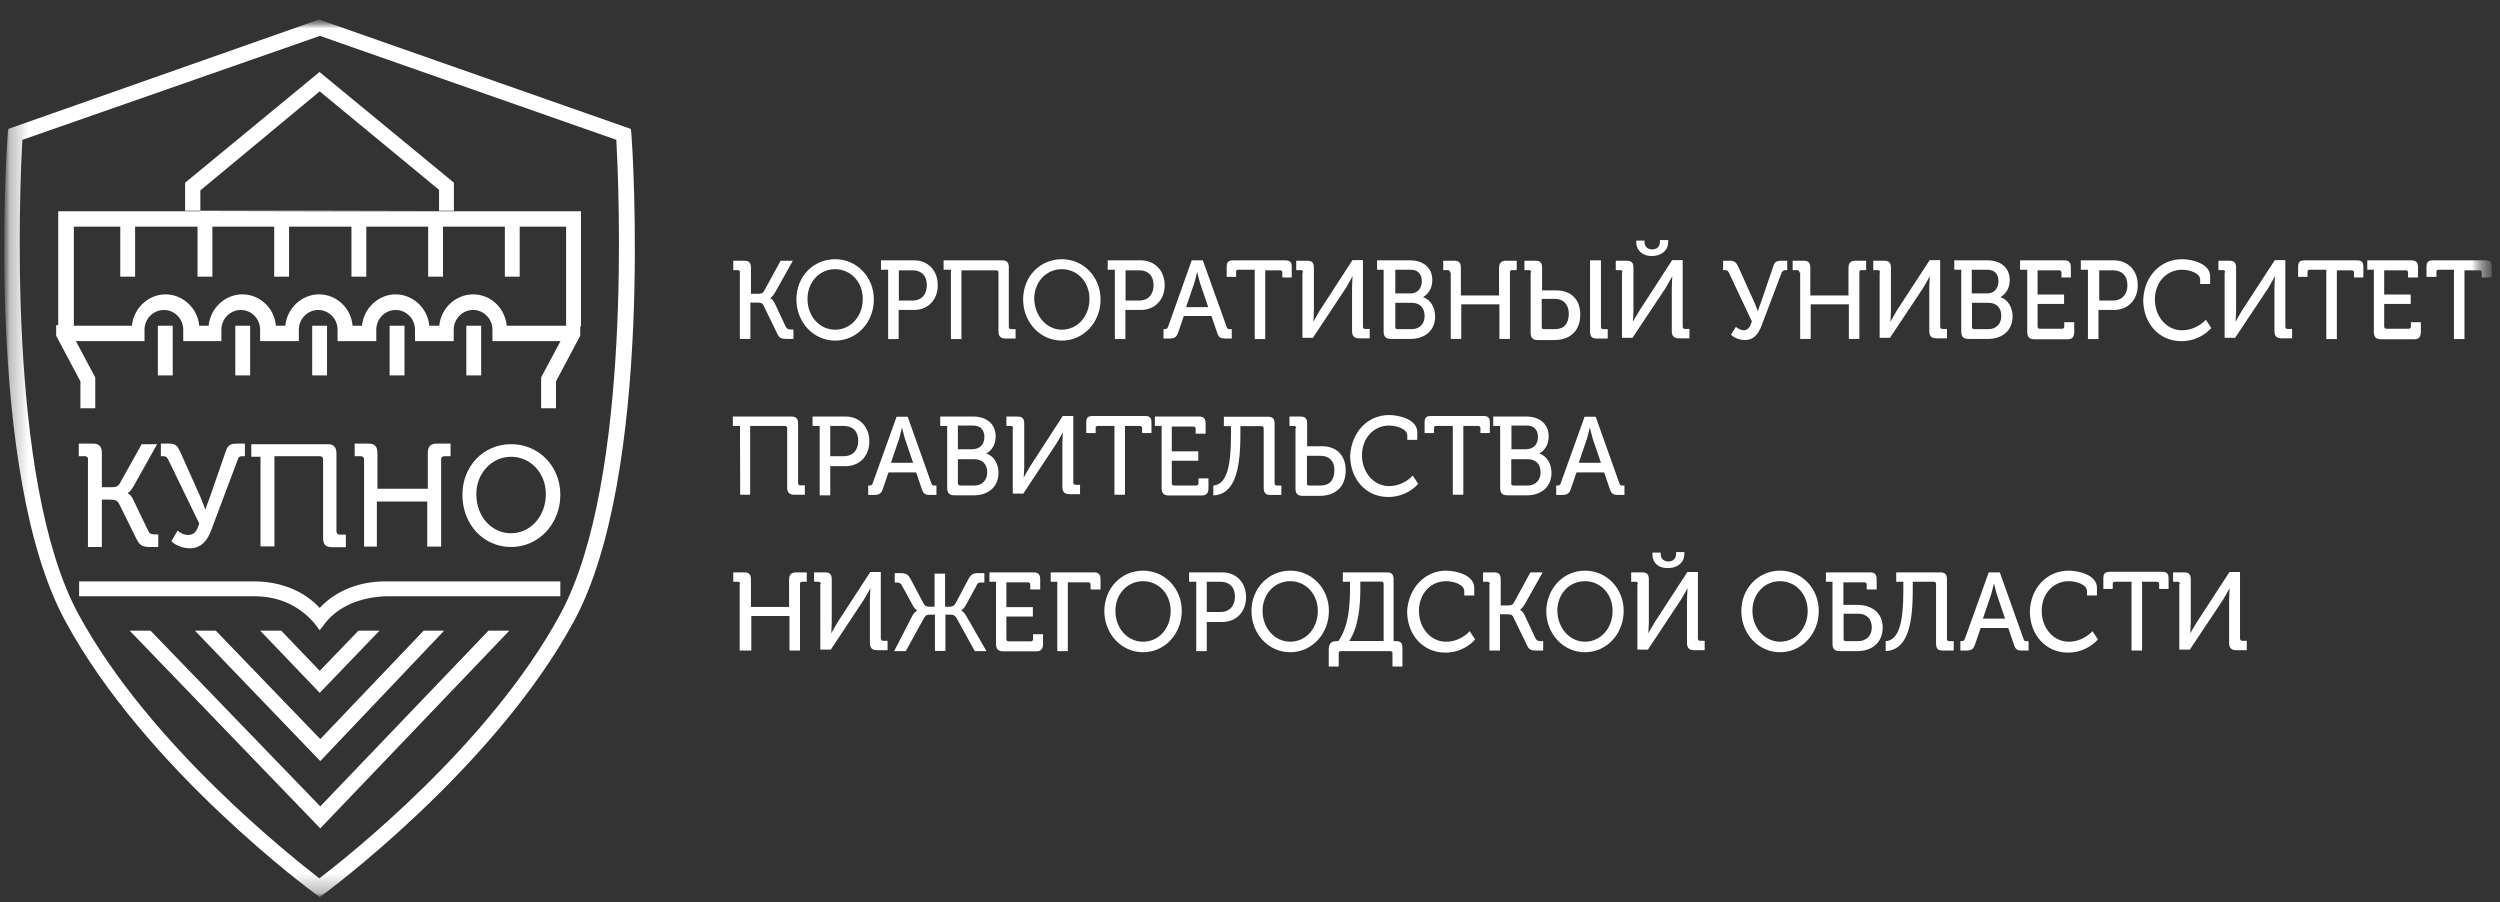
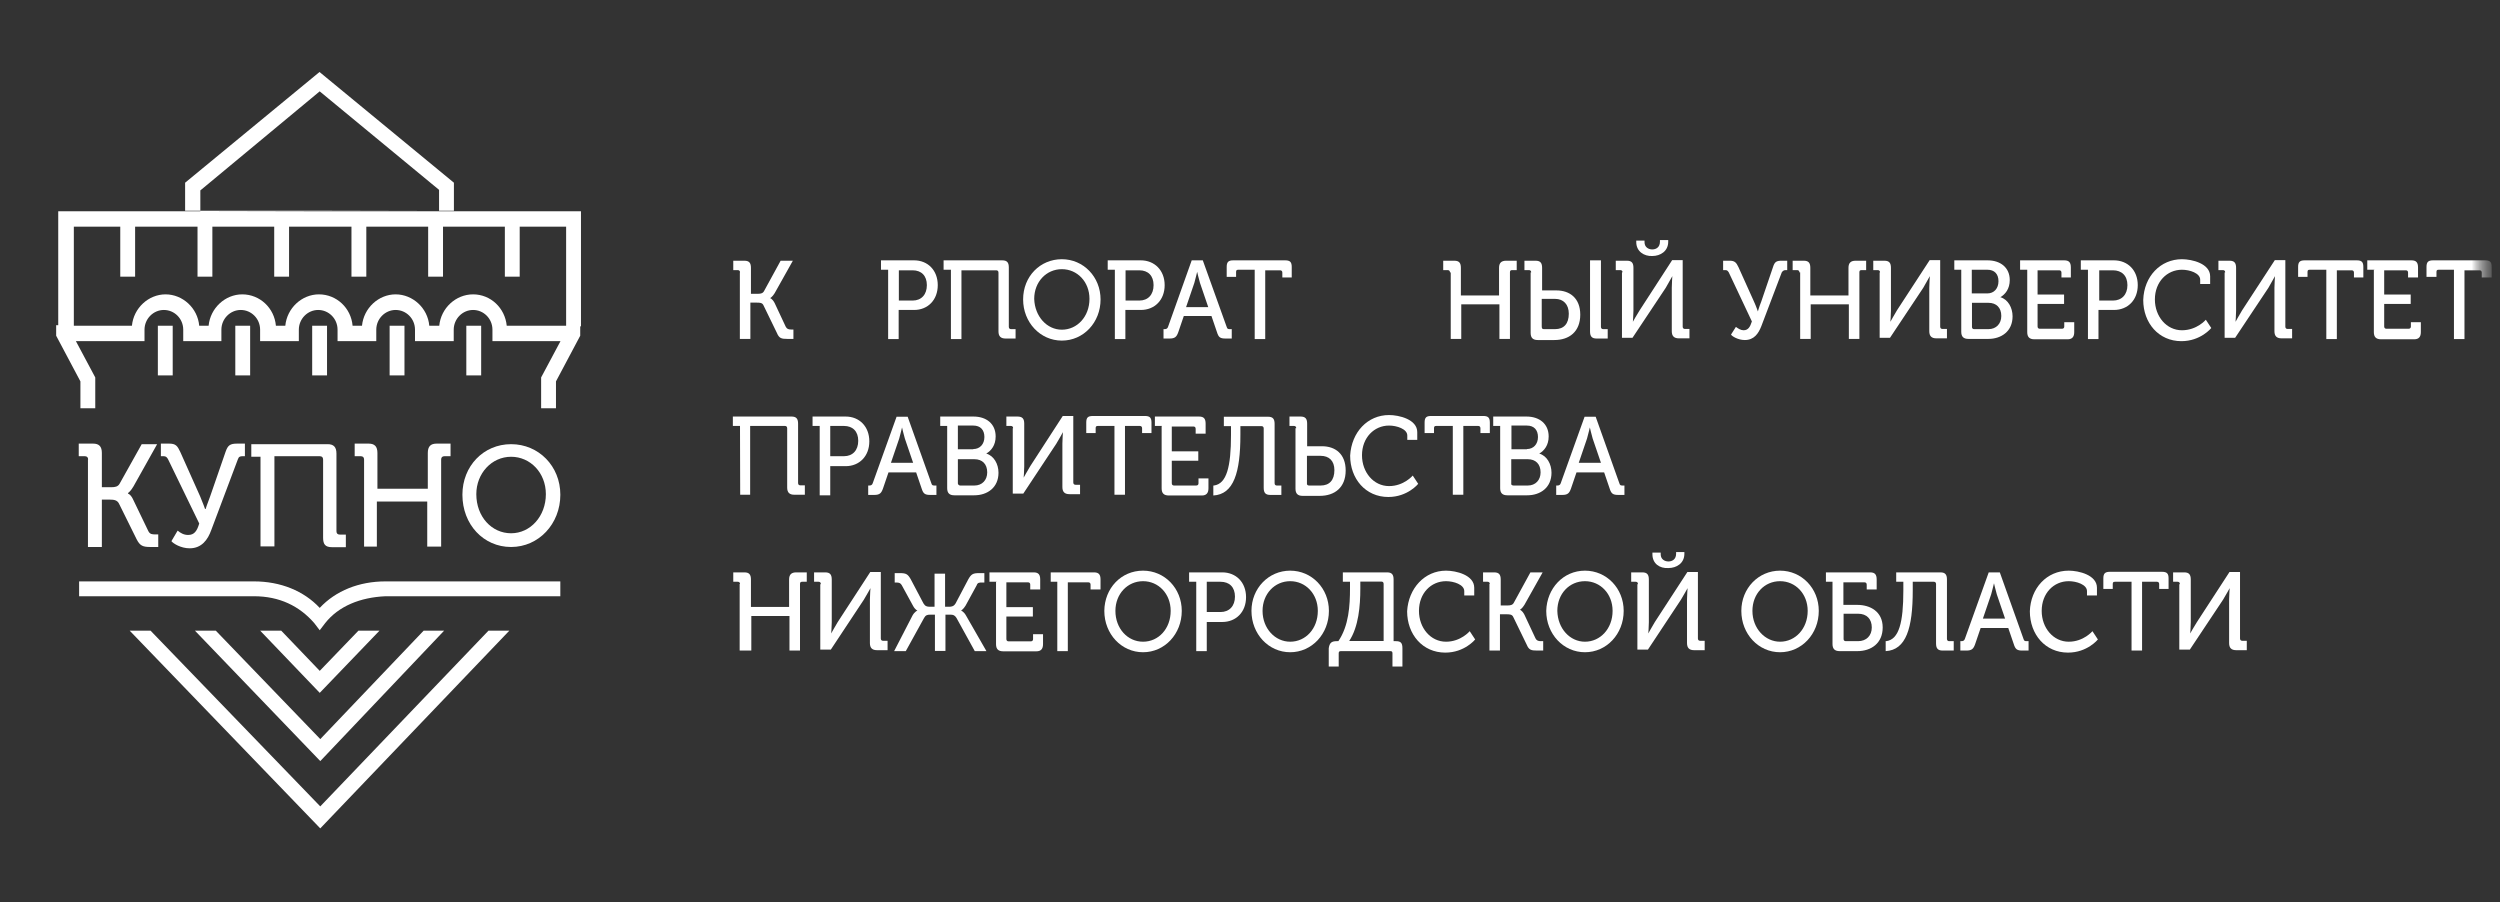
<svg xmlns="http://www.w3.org/2000/svg" width="133" height="48" viewBox="0 0 133 48" fill="none">
  <rect x="0" y="0" width="133" height="48" fill="#333333" stroke="none" />
  <mask id="mask0_2939_203" style="mask-type:luminance" maskUnits="userSpaceOnUse" x="0" y="0" width="133" height="48">
    <path d="M132.639 0.76H0.039V47.92H132.639V0.76Z" fill="white" />
  </mask>
  <g mask="url(#mask0_2939_203)">
    <mask id="mask1_2939_203" style="mask-type:luminance" maskUnits="userSpaceOnUse" x="0" y="0" width="133" height="48">
      <path d="M132.639 0.76H0.039V47.92H132.639V0.76Z" fill="white" />
    </mask>
    <g mask="url(#mask1_2939_203)">
      <path d="M39.37 14.49C39.37 14.4 39.31 14.37 39.25 14.37H39.01V13.87H39.6C39.86 13.87 39.95 13.99 39.95 14.25V15.63H40.33C40.48 15.63 40.59 15.6 40.65 15.48L41.53 13.87H42.18L41.21 15.6C41.09 15.8 40.97 15.86 40.97 15.86C40.97 15.86 41.09 15.89 41.21 16.12L41.8 17.38C41.86 17.5 41.95 17.53 42.09 17.53H42.21V18.03H41.89C41.57 18.03 41.45 18 41.33 17.71L40.62 16.25C40.56 16.1 40.41 16.1 40.27 16.1H39.92V18.03H39.36V14.49H39.37Z" fill="white" />
    </g>
    <mask id="mask2_2939_203" style="mask-type:luminance" maskUnits="userSpaceOnUse" x="0" y="0" width="133" height="48">
-       <path d="M132.639 0.76H0.039V47.92H132.639V0.76Z" fill="white" />
-     </mask>
+       </mask>
    <g mask="url(#mask2_2939_203)">
      <path d="M44.429 17.54C45.249 17.54 45.899 16.84 45.899 15.9C45.899 14.99 45.249 14.32 44.429 14.32C43.609 14.32 42.959 14.99 42.959 15.9C42.959 16.84 43.609 17.54 44.429 17.54ZM44.429 13.79C45.579 13.79 46.489 14.73 46.489 15.93C46.489 17.16 45.579 18.12 44.429 18.12C43.279 18.12 42.369 17.15 42.369 15.93C42.369 14.7 43.279 13.79 44.429 13.79Z" fill="white" />
    </g>
    <mask id="mask3_2939_203" style="mask-type:luminance" maskUnits="userSpaceOnUse" x="0" y="0" width="133" height="48">
      <path d="M132.639 0.76H0.039V47.92H132.639V0.76Z" fill="white" />
    </mask>
    <g mask="url(#mask3_2939_203)">
      <path d="M48.549 15.99C49.019 15.99 49.309 15.67 49.309 15.17C49.309 14.67 49.019 14.38 48.549 14.38H47.819V15.99H48.549ZM47.249 14.35H46.869V13.85H48.629C49.359 13.85 49.889 14.38 49.889 15.17C49.889 15.96 49.359 16.49 48.629 16.49H47.809V18.04H47.249V14.35Z" fill="white" />
    </g>
    <mask id="mask4_2939_203" style="mask-type:luminance" maskUnits="userSpaceOnUse" x="0" y="0" width="133" height="48">
      <path d="M132.639 0.76H0.039V47.92H132.639V0.76Z" fill="white" />
    </mask>
    <g mask="url(#mask4_2939_203)">
      <path d="M50.579 14.35H50.199V13.85H53.319C53.579 13.85 53.669 13.97 53.669 14.23V17.39C53.669 17.48 53.729 17.51 53.789 17.51H54.029V18.01H53.499C53.239 18.01 53.119 17.89 53.119 17.63V14.5C53.119 14.41 53.059 14.38 52.999 14.38H51.149V18.04H50.589V14.35H50.579Z" fill="white" />
    </g>
    <mask id="mask5_2939_203" style="mask-type:luminance" maskUnits="userSpaceOnUse" x="0" y="0" width="133" height="48">
      <path d="M132.639 0.76H0.039V47.92H132.639V0.76Z" fill="white" />
    </mask>
    <g mask="url(#mask5_2939_203)">
      <path d="M56.49 17.54C57.31 17.54 57.96 16.84 57.96 15.9C57.96 14.99 57.31 14.32 56.49 14.32C55.67 14.32 55.02 14.99 55.02 15.9C55.05 16.84 55.7 17.54 56.49 17.54ZM56.49 13.79C57.64 13.79 58.55 14.73 58.55 15.93C58.55 17.16 57.64 18.12 56.49 18.12C55.34 18.12 54.43 17.15 54.43 15.93C54.43 14.7 55.34 13.79 56.49 13.79Z" fill="white" />
    </g>
    <mask id="mask6_2939_203" style="mask-type:luminance" maskUnits="userSpaceOnUse" x="0" y="0" width="133" height="48">
      <path d="M132.639 0.76H0.039V47.92H132.639V0.76Z" fill="white" />
    </mask>
    <g mask="url(#mask6_2939_203)">
      <path d="M60.61 15.99C61.08 15.99 61.37 15.67 61.37 15.17C61.37 14.67 61.08 14.38 60.61 14.38H59.88V15.99H60.61ZM59.31 14.35H58.93V13.85H60.69C61.42 13.85 61.96 14.38 61.96 15.17C61.96 15.96 61.43 16.49 60.69 16.49H59.87V18.04H59.31V14.35Z" fill="white" />
    </g>
    <mask id="mask7_2939_203" style="mask-type:luminance" maskUnits="userSpaceOnUse" x="0" y="0" width="133" height="48">
      <path d="M132.639 0.76H0.039V47.92H132.639V0.76Z" fill="white" />
    </mask>
    <g mask="url(#mask7_2939_203)">
      <path d="M64.279 16.34L63.839 15.05C63.779 14.85 63.689 14.46 63.689 14.46C63.689 14.46 63.599 14.84 63.539 15.05L63.099 16.34H64.279ZM61.869 17.51H61.959C62.049 17.51 62.109 17.48 62.139 17.39L63.399 13.85H63.989L65.259 17.39C65.289 17.51 65.349 17.51 65.439 17.51H65.529V18.01H65.209C64.909 18.01 64.829 17.95 64.739 17.66L64.449 16.81H62.979L62.689 17.66C62.599 17.92 62.509 18.01 62.219 18.01H61.899V17.51H61.869Z" fill="white" />
    </g>
    <mask id="mask8_2939_203" style="mask-type:luminance" maskUnits="userSpaceOnUse" x="0" y="0" width="133" height="48">
      <path d="M132.639 0.76H0.039V47.92H132.639V0.76Z" fill="white" />
    </mask>
    <g mask="url(#mask8_2939_203)">
      <path d="M66.67 14.35H65.88C65.79 14.35 65.76 14.38 65.76 14.47V14.73H65.26V14.2C65.26 13.94 65.35 13.85 65.61 13.85H68.37C68.63 13.85 68.72 13.94 68.72 14.2V14.76H68.22V14.5C68.22 14.41 68.16 14.38 68.1 14.38H67.31V18.04H66.75V14.35H66.67Z" fill="white" />
    </g>
    <mask id="mask9_2939_203" style="mask-type:luminance" maskUnits="userSpaceOnUse" x="0" y="0" width="133" height="48">
      <path d="M132.639 0.76H0.039V47.92H132.639V0.76Z" fill="white" />
    </mask>
    <g mask="url(#mask9_2939_203)">
-       <path d="M69.319 14.49C69.319 14.4 69.259 14.37 69.199 14.37H68.959V13.87H69.549C69.809 13.87 69.899 13.99 69.899 14.25V16.53C69.899 16.76 69.869 17.12 69.869 17.12C69.869 17.12 70.079 16.74 70.219 16.51L71.949 13.84H72.509V17.38C72.509 17.47 72.569 17.5 72.629 17.5H72.869V18H72.309C72.049 18 71.929 17.88 71.929 17.62V15.31C71.929 15.07 71.959 14.69 71.959 14.69C71.959 14.69 71.749 15.07 71.609 15.31L69.849 17.97H69.289V14.49H69.319Z" fill="white" />
-     </g>
+       </g>
    <mask id="mask10_2939_203" style="mask-type:luminance" maskUnits="userSpaceOnUse" x="0" y="0" width="133" height="48">
      <path d="M132.639 0.76H0.039V47.92H132.639V0.76Z" fill="white" />
    </mask>
    <g mask="url(#mask10_2939_203)">
-       <path d="M74.35 17.51H75.11C75.52 17.51 75.79 17.22 75.79 16.81C75.79 16.37 75.53 16.11 75.11 16.11H74.23V17.4C74.23 17.48 74.26 17.51 74.35 17.51ZM75.05 15.61C75.4 15.61 75.64 15.35 75.64 14.96C75.64 14.58 75.43 14.35 75.05 14.35H74.23V15.61H75.05ZM73.64 14.35H73.26V13.85H75.02C75.7 13.85 76.2 14.23 76.2 14.9C76.2 15.37 75.96 15.66 75.7 15.81C76.11 15.93 76.35 16.37 76.35 16.83C76.35 17.62 75.76 18.03 75.05 18.03H73.99C73.73 18.03 73.61 17.91 73.61 17.65V14.34H73.64V14.35Z" fill="white" />
-     </g>
+       </g>
    <mask id="mask11_2939_203" style="mask-type:luminance" maskUnits="userSpaceOnUse" x="0" y="0" width="133" height="48">
      <path d="M132.639 0.76H0.039V47.92H132.639V0.76Z" fill="white" />
    </mask>
    <g mask="url(#mask11_2939_203)">
      <path d="M77.139 14.49C77.139 14.4 77.079 14.37 77.019 14.37H76.779V13.87H77.369C77.629 13.87 77.719 13.99 77.719 14.25V15.72H79.749V14.25C79.749 13.99 79.869 13.87 80.129 13.87H80.689V14.37H80.449C80.359 14.37 80.329 14.4 80.329 14.49V18.03H79.769V16.19H77.739V18.03H77.179V14.49H77.139Z" fill="white" />
    </g>
    <mask id="mask12_2939_203" style="mask-type:luminance" maskUnits="userSpaceOnUse" x="0" y="0" width="133" height="48">
      <path d="M132.639 0.76H0.039V47.92H132.639V0.76Z" fill="white" />
    </mask>
    <g mask="url(#mask12_2939_203)">
      <path d="M84.61 13.85H85.17V17.39C85.17 17.48 85.23 17.51 85.29 17.51H85.53V18.01H84.94C84.68 18.01 84.59 17.89 84.59 17.63V13.85H84.61ZM82.14 17.51H82.73C83.2 17.51 83.46 17.22 83.46 16.69C83.46 16.19 83.17 15.9 82.73 15.9H82.02V17.36C82.02 17.48 82.05 17.51 82.14 17.51ZM81.46 14.49C81.46 14.4 81.4 14.37 81.34 14.37H81.1V13.87H81.69C81.95 13.87 82.04 13.99 82.04 14.25V15.45H82.8C83.51 15.45 84.07 15.86 84.07 16.74C84.07 17.65 83.48 18.09 82.69 18.09H81.81C81.55 18.09 81.43 17.97 81.43 17.71V14.49H81.46Z" fill="white" />
    </g>
    <mask id="mask13_2939_203" style="mask-type:luminance" maskUnits="userSpaceOnUse" x="0" y="0" width="133" height="48">
      <path d="M132.639 0.76H0.039V47.92H132.639V0.76Z" fill="white" />
    </mask>
    <g mask="url(#mask13_2939_203)">
      <path d="M87.049 12.88V12.8H87.489V12.889C87.489 13.149 87.699 13.27 87.899 13.27C88.109 13.27 88.309 13.149 88.309 12.86V12.77H88.749V12.86C88.749 13.36 88.339 13.62 87.899 13.62C87.469 13.639 87.049 13.38 87.049 12.88ZM86.319 14.489C86.319 14.399 86.259 14.37 86.199 14.37H85.959V13.87H86.549C86.809 13.87 86.899 13.989 86.899 14.249V16.529C86.899 16.759 86.869 17.119 86.869 17.119C86.869 17.119 87.079 16.739 87.229 16.509L88.959 13.839H89.519V17.38C89.519 17.47 89.579 17.5 89.639 17.5H89.879V18H89.319C89.059 18 88.939 17.88 88.939 17.619V15.309C88.939 15.069 88.969 14.69 88.969 14.69C88.969 14.69 88.759 15.069 88.619 15.309L86.849 17.97H86.289V14.489H86.319Z" fill="white" />
    </g>
    <mask id="mask14_2939_203" style="mask-type:luminance" maskUnits="userSpaceOnUse" x="0" y="0" width="133" height="48">
      <path d="M132.639 0.76H0.039V47.92H132.639V0.76Z" fill="white" />
    </mask>
    <g mask="url(#mask14_2939_203)">
      <path d="M92.35 17.39C92.47 17.48 92.61 17.57 92.76 17.57C93 17.57 93.11 17.39 93.2 17.1L91.97 14.49C91.91 14.4 91.88 14.37 91.79 14.37H91.67V13.87H92.02C92.28 13.87 92.37 13.96 92.49 14.22L93.31 16.04C93.43 16.3 93.52 16.57 93.52 16.57C93.52 16.57 93.58 16.34 93.7 16.04L94.32 14.22C94.41 13.93 94.5 13.87 94.79 13.87H95.08V14.37H95C94.91 14.37 94.85 14.4 94.79 14.49L93.7 17.36C93.55 17.74 93.32 18.09 92.82 18.09C92.47 18.09 92.14 17.89 92.09 17.8L92.35 17.39Z" fill="white" />
    </g>
    <mask id="mask15_2939_203" style="mask-type:luminance" maskUnits="userSpaceOnUse" x="0" y="0" width="133" height="48">
      <path d="M132.639 0.76H0.039V47.92H132.639V0.76Z" fill="white" />
    </mask>
    <g mask="url(#mask15_2939_203)">
      <path d="M95.729 14.49C95.729 14.4 95.669 14.37 95.609 14.37H95.369V13.87H95.959C96.219 13.87 96.309 13.99 96.309 14.25V15.72H98.339V14.25C98.339 13.99 98.459 13.87 98.719 13.87H99.279V14.37H99.039C98.949 14.37 98.919 14.4 98.919 14.49V18.03H98.359V16.19H96.329V18.03H95.769V14.49H95.729Z" fill="white" />
    </g>
    <mask id="mask16_2939_203" style="mask-type:luminance" maskUnits="userSpaceOnUse" x="0" y="0" width="133" height="48">
      <path d="M132.639 0.76H0.039V47.92H132.639V0.76Z" fill="white" />
    </mask>
    <g mask="url(#mask16_2939_203)">
      <path d="M100.018 14.49C100.018 14.4 99.958 14.37 99.898 14.37H99.658V13.87H100.248C100.508 13.87 100.598 13.99 100.598 14.25V16.53C100.598 16.76 100.568 17.12 100.568 17.12C100.568 17.12 100.778 16.74 100.918 16.51L102.658 13.84H103.218V17.38C103.218 17.47 103.278 17.5 103.338 17.5H103.578V18H103.018C102.758 18 102.638 17.88 102.638 17.62V15.31C102.638 15.07 102.668 14.69 102.668 14.69C102.668 14.69 102.458 15.07 102.318 15.31L100.548 17.97H99.998V14.49H100.018Z" fill="white" />
    </g>
    <mask id="mask17_2939_203" style="mask-type:luminance" maskUnits="userSpaceOnUse" x="0" y="0" width="133" height="48">
      <path d="M132.639 0.76H0.039V47.92H132.639V0.76Z" fill="white" />
    </mask>
    <g mask="url(#mask17_2939_203)">
      <path d="M105.019 17.51H105.789C106.199 17.51 106.469 17.22 106.469 16.81C106.469 16.37 106.209 16.11 105.789 16.11H104.909V17.4C104.909 17.48 104.969 17.51 105.019 17.51ZM105.729 15.61C106.079 15.61 106.319 15.35 106.319 14.96C106.319 14.58 106.109 14.35 105.729 14.35H104.899V15.61H105.729ZM104.349 14.35H103.969V13.85H105.739C106.419 13.85 106.919 14.23 106.919 14.9C106.919 15.37 106.679 15.66 106.419 15.81C106.829 15.93 107.069 16.37 107.069 16.83C107.069 17.62 106.479 18.03 105.779 18.03H104.719C104.459 18.03 104.339 17.91 104.339 17.65V14.34H104.349V14.35Z" fill="white" />
    </g>
    <mask id="mask18_2939_203" style="mask-type:luminance" maskUnits="userSpaceOnUse" x="0" y="0" width="133" height="48">
      <path d="M132.639 0.76H0.039V47.92H132.639V0.76Z" fill="white" />
    </mask>
    <g mask="url(#mask18_2939_203)">
      <path d="M107.849 14.35H107.469V13.85H109.819C110.079 13.85 110.169 13.97 110.169 14.23V14.76H109.669V14.5C109.669 14.41 109.609 14.38 109.549 14.38H108.399V15.67H109.809V16.17H108.399V17.37C108.399 17.46 108.459 17.49 108.519 17.49H109.699C109.789 17.49 109.819 17.43 109.819 17.37V17.14H110.349V17.67C110.349 17.93 110.229 18.05 109.999 18.05H108.229C107.969 18.05 107.849 17.93 107.849 17.67V14.35Z" fill="white" />
    </g>
    <mask id="mask19_2939_203" style="mask-type:luminance" maskUnits="userSpaceOnUse" x="0" y="0" width="133" height="48">
      <path d="M132.639 0.76H0.039V47.92H132.639V0.76Z" fill="white" />
    </mask>
    <g mask="url(#mask19_2939_203)">
      <path d="M112.409 15.99C112.879 15.99 113.179 15.67 113.179 15.17C113.179 14.67 112.879 14.38 112.409 14.38H111.679V15.99H112.409ZM111.079 14.35H110.699V13.85H112.459C113.199 13.85 113.729 14.38 113.729 15.17C113.729 15.96 113.199 16.49 112.459 16.49H111.639V18.04H111.079V14.35Z" fill="white" />
    </g>
    <mask id="mask20_2939_203" style="mask-type:luminance" maskUnits="userSpaceOnUse" x="0" y="0" width="133" height="48">
      <path d="M132.639 0.76H0.039V47.92H132.639V0.76Z" fill="white" />
    </mask>
    <g mask="url(#mask20_2939_203)">
      <path d="M116.08 13.79C116.61 13.79 117.58 14.02 117.58 14.7V15.11H117.05V14.88C117.05 14.53 116.49 14.35 116.08 14.35C115.29 14.35 114.64 14.99 114.64 15.93C114.64 16.84 115.26 17.57 116.08 17.57C116.88 17.57 117.35 17.01 117.35 17.01L117.64 17.45C117.64 17.45 117.08 18.15 116.05 18.15C114.84 18.15 114.02 17.18 114.02 15.96C114.06 14.7 114.94 13.79 116.08 13.79Z" fill="white" />
    </g>
    <mask id="mask21_2939_203" style="mask-type:luminance" maskUnits="userSpaceOnUse" x="0" y="0" width="133" height="48">
      <path d="M132.639 0.76H0.039V47.92H132.639V0.76Z" fill="white" />
    </mask>
    <g mask="url(#mask21_2939_203)">
      <path d="M118.38 14.49C118.38 14.4 118.32 14.37 118.26 14.37H118.02V13.87H118.61C118.87 13.87 118.96 13.99 118.96 14.25V16.53C118.96 16.76 118.93 17.12 118.93 17.12C118.93 17.12 119.14 16.74 119.28 16.51L121.02 13.84H121.58V17.38C121.58 17.47 121.64 17.5 121.7 17.5H121.94V18H121.38C121.12 18 121 17.88 121 17.62V15.31C121 15.07 121.03 14.69 121.03 14.69C121.03 14.69 120.82 15.07 120.68 15.31L118.91 17.97H118.35V14.49H118.38Z" fill="white" />
    </g>
    <mask id="mask22_2939_203" style="mask-type:luminance" maskUnits="userSpaceOnUse" x="0" y="0" width="133" height="48">
      <path d="M132.639 0.76H0.039V47.92H132.639V0.76Z" fill="white" />
    </mask>
    <g mask="url(#mask22_2939_203)">
      <path d="M123.67 14.35H122.88C122.79 14.35 122.76 14.38 122.76 14.47V14.73H122.26V14.2C122.26 13.94 122.35 13.85 122.61 13.85H125.38C125.64 13.85 125.73 13.94 125.73 14.2V14.76H125.23V14.5C125.23 14.41 125.17 14.38 125.11 14.38H124.32V18.04H123.76V14.35H123.67Z" fill="white" />
    </g>
    <mask id="mask23_2939_203" style="mask-type:luminance" maskUnits="userSpaceOnUse" x="0" y="0" width="133" height="48">
      <path d="M132.639 0.76H0.039V47.92H132.639V0.76Z" fill="white" />
    </mask>
    <g mask="url(#mask23_2939_203)">
      <path d="M126.319 14.35H125.939V13.85H128.289C128.549 13.85 128.639 13.97 128.639 14.23V14.76H128.109V14.5C128.109 14.41 128.049 14.38 127.989 14.38H126.839V15.67H128.249V16.17H126.839V17.37C126.839 17.46 126.899 17.49 126.959 17.49H128.139C128.229 17.49 128.259 17.43 128.259 17.37V17.14H128.789V17.67C128.789 17.93 128.669 18.05 128.439 18.05H126.669C126.409 18.05 126.289 17.93 126.289 17.67V14.36H126.319V14.35Z" fill="white" />
    </g>
    <mask id="mask24_2939_203" style="mask-type:luminance" maskUnits="userSpaceOnUse" x="0" y="0" width="133" height="48">
      <path d="M132.639 0.76H0.039V47.92H132.639V0.76Z" fill="white" />
    </mask>
    <g mask="url(#mask24_2939_203)">
      <mask id="mask25_2939_203" style="mask-type:luminance" maskUnits="userSpaceOnUse" x="0" y="0" width="133" height="48">
        <path d="M132.53 0.97H0.25V47.79H132.53V0.97Z" fill="white" />
      </mask>
      <g mask="url(#mask25_2939_203)">
        <path d="M130.53 14.35H129.74C129.65 14.35 129.62 14.38 129.62 14.47V14.73H129.09V14.2C129.09 13.94 129.18 13.85 129.44 13.85H132.21C132.47 13.85 132.56 13.94 132.56 14.2V14.76H132.03V14.5C132.03 14.41 131.97 14.38 131.91 14.38H131.11V18.04H130.55V14.35H130.53Z" fill="white" />
      </g>
    </g>
    <mask id="mask26_2939_203" style="mask-type:luminance" maskUnits="userSpaceOnUse" x="0" y="0" width="133" height="48">
      <path d="M132.639 0.76H0.039V47.92H132.639V0.76Z" fill="white" />
    </mask>
    <g mask="url(#mask26_2939_203)">
      <path d="M39.368 22.66H38.988V22.16H42.108C42.368 22.16 42.458 22.28 42.458 22.54V25.7C42.458 25.79 42.518 25.82 42.578 25.82H42.818V26.32H42.258C41.998 26.32 41.878 26.2 41.878 25.94V22.78C41.878 22.69 41.818 22.66 41.758 22.66H39.908V26.32H39.378L39.368 22.66Z" fill="white" />
    </g>
    <mask id="mask27_2939_203" style="mask-type:luminance" maskUnits="userSpaceOnUse" x="0" y="0" width="133" height="48">
      <path d="M132.639 0.76H0.039V47.92H132.639V0.76Z" fill="white" />
    </mask>
    <g mask="url(#mask27_2939_203)">
      <path d="M44.898 24.27C45.368 24.27 45.658 23.95 45.658 23.45C45.658 22.95 45.368 22.66 44.898 22.66H44.169V24.27H44.898ZM43.608 22.66H43.228V22.16H44.989C45.718 22.16 46.248 22.69 46.248 23.48C46.248 24.27 45.718 24.8 44.989 24.8H44.169V26.35H43.608V22.66Z" fill="white" />
    </g>
    <mask id="mask28_2939_203" style="mask-type:luminance" maskUnits="userSpaceOnUse" x="0" y="0" width="133" height="48">
      <path d="M132.639 0.76H0.039V47.92H132.639V0.76Z" fill="white" />
    </mask>
    <g mask="url(#mask28_2939_203)">
      <path d="M48.578 24.62L48.138 23.33C48.078 23.13 47.988 22.74 47.988 22.74C47.988 22.74 47.898 23.12 47.838 23.33L47.398 24.62H48.578ZM46.158 25.83H46.248C46.338 25.83 46.398 25.8 46.428 25.71L47.698 22.17H48.288L49.548 25.71C49.578 25.83 49.638 25.83 49.728 25.83H49.818V26.33H49.498C49.208 26.33 49.118 26.27 49.028 25.98L48.738 25.13H47.268L46.978 25.98C46.888 26.24 46.798 26.33 46.508 26.33H46.188V25.83H46.158Z" fill="white" />
    </g>
    <mask id="mask29_2939_203" style="mask-type:luminance" maskUnits="userSpaceOnUse" x="0" y="0" width="133" height="48">
      <path d="M132.639 0.76H0.039V47.92H132.639V0.76Z" fill="white" />
    </mask>
    <g mask="url(#mask29_2939_203)">
      <path d="M51.08 25.83H51.84C52.249 25.83 52.52 25.54 52.52 25.13C52.52 24.69 52.26 24.43 51.84 24.43H50.959V25.72C50.959 25.77 51.02 25.83 51.08 25.83ZM51.779 23.89C52.13 23.89 52.37 23.63 52.37 23.25C52.37 22.87 52.16 22.64 51.779 22.64H50.959V23.9H51.779V23.89ZM50.4 22.66H50.02V22.16H51.79C52.47 22.16 52.969 22.54 52.969 23.22C52.969 23.69 52.73 23.98 52.469 24.13C52.88 24.25 53.12 24.69 53.12 25.15C53.12 25.94 52.529 26.35 51.83 26.35H50.77C50.51 26.35 50.39 26.23 50.39 25.97V22.66H50.4Z" fill="white" />
    </g>
    <mask id="mask30_2939_203" style="mask-type:luminance" maskUnits="userSpaceOnUse" x="0" y="0" width="133" height="48">
      <path d="M132.639 0.76H0.039V47.92H132.639V0.76Z" fill="white" />
    </mask>
    <g mask="url(#mask30_2939_203)">
      <path d="M53.899 22.78C53.899 22.69 53.839 22.66 53.779 22.66H53.539V22.16H54.129C54.399 22.16 54.489 22.28 54.489 22.54V24.82C54.489 25.05 54.459 25.41 54.459 25.41C54.459 25.41 54.669 25.03 54.809 24.8L56.539 22.13H57.099V25.67C57.099 25.76 57.159 25.79 57.219 25.79H57.459V26.29H56.899C56.639 26.29 56.519 26.17 56.519 25.91V23.6C56.519 23.37 56.549 22.99 56.549 22.99C56.549 22.99 56.339 23.37 56.199 23.6L54.439 26.26H53.879V22.78H53.899Z" fill="white" />
    </g>
    <mask id="mask31_2939_203" style="mask-type:luminance" maskUnits="userSpaceOnUse" x="0" y="0" width="133" height="48">
      <path d="M132.639 0.76H0.039V47.92H132.639V0.76Z" fill="white" />
    </mask>
    <g mask="url(#mask31_2939_203)">
      <path d="M59.199 22.66H58.409C58.319 22.66 58.289 22.69 58.289 22.78V23.04H57.789V22.48C57.789 22.21 57.879 22.13 58.149 22.13H60.909C61.169 22.13 61.259 22.22 61.259 22.48V23.04H60.759V22.78C60.759 22.69 60.699 22.66 60.639 22.66H59.849V26.32H59.289V22.66H59.199Z" fill="white" />
    </g>
    <mask id="mask32_2939_203" style="mask-type:luminance" maskUnits="userSpaceOnUse" x="0" y="0" width="133" height="48">
      <path d="M132.639 0.76H0.039V47.92H132.639V0.76Z" fill="white" />
    </mask>
    <g mask="url(#mask32_2939_203)">
      <path d="M61.819 22.66H61.44V22.16H63.789C64.049 22.16 64.139 22.28 64.139 22.54V23.07H63.609V22.81C63.609 22.72 63.549 22.69 63.489 22.69H62.339V24.01H63.749V24.51H62.339V25.71C62.339 25.8 62.399 25.83 62.459 25.83H63.639C63.73 25.83 63.76 25.77 63.76 25.71V25.45H64.29V25.98C64.29 26.24 64.169 26.36 63.94 26.36H62.179C61.919 26.36 61.799 26.24 61.799 25.98V22.67H61.819V22.66Z" fill="white" />
    </g>
    <mask id="mask33_2939_203" style="mask-type:luminance" maskUnits="userSpaceOnUse" x="0" y="0" width="133" height="48">
      <path d="M132.639 0.76H0.039V47.92H132.639V0.76Z" fill="white" />
    </mask>
    <g mask="url(#mask33_2939_203)">
      <path d="M64.579 25.83C65.259 25.74 65.489 24.83 65.489 23.14V22.67H65.109V22.17H67.459C67.719 22.17 67.809 22.29 67.809 22.55V25.71C67.809 25.8 67.869 25.83 67.929 25.83H68.169V26.33H67.579C67.319 26.33 67.229 26.21 67.229 25.95V22.79C67.229 22.7 67.169 22.67 67.109 22.67H65.989V23.14C65.989 25.13 65.639 26.3 64.549 26.36V25.83H64.579Z" fill="white" />
    </g>
    <mask id="mask34_2939_203" style="mask-type:luminance" maskUnits="userSpaceOnUse" x="0" y="0" width="133" height="48">
      <path d="M132.639 0.76H0.039V47.92H132.639V0.76Z" fill="white" />
    </mask>
    <g mask="url(#mask34_2939_203)">
      <path d="M69.64 25.83H70.26C70.73 25.83 70.99 25.54 70.99 25.01C70.99 24.51 70.7 24.25 70.26 24.25H69.53V25.71C69.52 25.77 69.55 25.83 69.64 25.83ZM68.96 22.78C68.96 22.69 68.9 22.66 68.84 22.66H68.6V22.16H69.19C69.45 22.16 69.54 22.28 69.54 22.54V23.74H70.33C71.04 23.74 71.59 24.15 71.59 25.03C71.59 25.94 71 26.38 70.21 26.38H69.3C69.04 26.38 68.92 26.26 68.92 26V22.78H68.96Z" fill="white" />
    </g>
    <mask id="mask35_2939_203" style="mask-type:luminance" maskUnits="userSpaceOnUse" x="0" y="0" width="133" height="48">
      <path d="M132.639 0.76H0.039V47.92H132.639V0.76Z" fill="white" />
    </mask>
    <g mask="url(#mask35_2939_203)">
      <path d="M73.898 22.08C74.428 22.08 75.398 22.31 75.398 22.99V23.4H74.868V23.17C74.868 22.82 74.308 22.64 73.898 22.64C73.108 22.64 72.458 23.28 72.458 24.22C72.458 25.13 73.078 25.86 73.898 25.86C74.688 25.86 75.158 25.3 75.158 25.3L75.448 25.74C75.448 25.74 74.888 26.44 73.858 26.44C72.648 26.44 71.828 25.47 71.828 24.24C71.898 22.99 72.758 22.08 73.898 22.08Z" fill="white" />
    </g>
    <mask id="mask36_2939_203" style="mask-type:luminance" maskUnits="userSpaceOnUse" x="0" y="0" width="133" height="48">
      <path d="M132.639 0.76H0.039V47.92H132.639V0.76Z" fill="white" />
    </mask>
    <g mask="url(#mask36_2939_203)">
      <path d="M77.199 22.66H76.409C76.319 22.66 76.289 22.69 76.289 22.78V23.04H75.789V22.48C75.789 22.21 75.879 22.13 76.139 22.13H78.909C79.169 22.13 79.259 22.22 79.259 22.48V23.04H78.759V22.78C78.759 22.69 78.699 22.66 78.639 22.66H77.849V26.32H77.289V22.66H77.199Z" fill="white" />
    </g>
    <mask id="mask37_2939_203" style="mask-type:luminance" maskUnits="userSpaceOnUse" x="0" y="0" width="133" height="48">
      <path d="M132.639 0.76H0.039V47.92H132.639V0.76Z" fill="white" />
    </mask>
    <g mask="url(#mask37_2939_203)">
      <path d="M80.519 25.83H81.279C81.689 25.83 81.959 25.54 81.959 25.13C81.959 24.69 81.699 24.43 81.279 24.43H80.399V25.72C80.379 25.77 80.429 25.83 80.519 25.83ZM81.23 23.89C81.579 23.89 81.82 23.63 81.82 23.25C81.82 22.87 81.609 22.64 81.23 22.64H80.409V23.9H81.23V23.89ZM79.82 22.66H79.439V22.16H81.209C81.889 22.16 82.389 22.54 82.389 23.22C82.389 23.69 82.15 23.98 81.889 24.13C82.299 24.25 82.54 24.69 82.54 25.15C82.54 25.94 81.95 26.35 81.249 26.35H80.189C79.93 26.35 79.809 26.23 79.809 25.97V22.66H79.82Z" fill="white" />
    </g>
    <mask id="mask38_2939_203" style="mask-type:luminance" maskUnits="userSpaceOnUse" x="0" y="0" width="133" height="48">
      <path d="M132.639 0.76H0.039V47.92H132.639V0.76Z" fill="white" />
    </mask>
    <g mask="url(#mask38_2939_203)">
      <path d="M85.17 24.62L84.73 23.33C84.67 23.13 84.58 22.74 84.58 22.74C84.58 22.74 84.49 23.12 84.43 23.33L83.99 24.62H85.17ZM82.76 25.83H82.85C82.94 25.83 83 25.8 83.03 25.71L84.3 22.17H84.89L86.15 25.71C86.18 25.83 86.24 25.83 86.33 25.83H86.42V26.33H86.1C85.81 26.33 85.72 26.27 85.63 25.98L85.34 25.13H83.87L83.58 25.98C83.49 26.24 83.4 26.33 83.11 26.33H82.79V25.83H82.76Z" fill="white" />
    </g>
    <mask id="mask39_2939_203" style="mask-type:luminance" maskUnits="userSpaceOnUse" x="0" y="0" width="133" height="48">
      <path d="M132.639 0.76H0.039V47.92H132.639V0.76Z" fill="white" />
    </mask>
    <g mask="url(#mask39_2939_203)">
      <path d="M39.37 31.07C39.37 30.98 39.31 30.95 39.25 30.95H39.01V30.45H39.6C39.86 30.45 39.95 30.57 39.95 30.83V32.29H41.98V30.83C41.98 30.57 42.1 30.45 42.36 30.45H42.92V30.95H42.68C42.59 30.95 42.56 30.98 42.56 31.07V34.61H42V32.77H39.97V34.61H39.35V31.07H39.37Z" fill="white" />
    </g>
    <mask id="mask40_2939_203" style="mask-type:luminance" maskUnits="userSpaceOnUse" x="0" y="0" width="133" height="48">
      <path d="M132.639 0.76H0.039V47.92H132.639V0.76Z" fill="white" />
    </mask>
    <g mask="url(#mask40_2939_203)">
      <path d="M43.669 31.07C43.669 30.98 43.609 30.95 43.549 30.95H43.309V30.45H43.899C44.159 30.45 44.249 30.57 44.249 30.83V33.11C44.249 33.34 44.219 33.7 44.219 33.7C44.219 33.7 44.429 33.32 44.569 33.09L46.299 30.43H46.859V33.97C46.859 34.06 46.919 34.09 46.979 34.09H47.219V34.59H46.659C46.399 34.59 46.279 34.47 46.279 34.21V31.9C46.279 31.67 46.309 31.29 46.309 31.29C46.309 31.29 46.099 31.67 45.959 31.9L44.199 34.56H43.639V31.08H43.669V31.07Z" fill="white" />
    </g>
    <mask id="mask41_2939_203" style="mask-type:luminance" maskUnits="userSpaceOnUse" x="0" y="0" width="133" height="48">
      <path d="M132.639 0.76H0.039V47.92H132.639V0.76Z" fill="white" />
    </mask>
    <g mask="url(#mask41_2939_203)">
      <path d="M48.548 32.74C48.668 32.53 48.808 32.48 48.808 32.48C48.808 32.48 48.688 32.45 48.568 32.22L47.978 31.14C47.918 31.02 47.828 30.99 47.688 30.99H47.598V30.49H47.888C48.208 30.49 48.298 30.55 48.448 30.81L49.128 32.1C49.218 32.25 49.308 32.28 49.478 32.28H49.718V30.52H50.278V32.28H50.488C50.638 32.28 50.748 32.25 50.838 32.1L51.518 30.81C51.668 30.55 51.758 30.49 52.078 30.49H52.368V30.99H52.248C52.098 30.99 52.008 30.99 51.958 31.14L51.368 32.22C51.248 32.42 51.128 32.48 51.128 32.48C51.128 32.48 51.278 32.54 51.388 32.74L52.478 34.64H51.858L50.888 32.88C50.798 32.73 50.708 32.7 50.568 32.7H50.298V34.63H49.738V32.7H49.478C49.328 32.7 49.238 32.73 49.158 32.88L48.188 34.64H47.568L48.548 32.74Z" fill="white" />
    </g>
    <mask id="mask42_2939_203" style="mask-type:luminance" maskUnits="userSpaceOnUse" x="0" y="0" width="133" height="48">
      <path d="M132.639 0.76H0.039V47.92H132.639V0.76Z" fill="white" />
    </mask>
    <g mask="url(#mask42_2939_203)">
      <path d="M53.019 30.95H52.639V30.45H54.989C55.249 30.45 55.339 30.57 55.339 30.83V31.36H54.809V31.1C54.809 31.01 54.749 30.98 54.689 30.98H53.539V32.3H54.949V32.8H53.539V34C53.539 34.09 53.599 34.12 53.659 34.12H54.839C54.929 34.12 54.959 34.06 54.959 34V33.74H55.489V34.27C55.489 34.53 55.369 34.65 55.139 34.65H53.369C53.109 34.65 52.989 34.53 52.989 34.27V30.96H53.019V30.95Z" fill="white" />
    </g>
    <mask id="mask43_2939_203" style="mask-type:luminance" maskUnits="userSpaceOnUse" x="0" y="0" width="133" height="48">
      <path d="M132.639 0.76H0.039V47.92H132.639V0.76Z" fill="white" />
    </mask>
    <g mask="url(#mask43_2939_203)">
      <path d="M56.278 30.95H55.898V30.45H58.199C58.459 30.45 58.548 30.57 58.548 30.83V31.36H58.018V31.1C58.018 31.01 57.958 30.98 57.898 30.98H56.808V34.64H56.248V30.95H56.278Z" fill="white" />
    </g>
    <mask id="mask44_2939_203" style="mask-type:luminance" maskUnits="userSpaceOnUse" x="0" y="0" width="133" height="48">
      <path d="M132.639 0.76H0.039V47.92H132.639V0.76Z" fill="white" />
    </mask>
    <g mask="url(#mask44_2939_203)">
      <path d="M60.81 34.139C61.64 34.139 62.28 33.439 62.28 32.499C62.28 31.589 61.63 30.919 60.81 30.919C59.99 30.919 59.34 31.589 59.34 32.499C59.34 33.439 59.99 34.139 60.81 34.139ZM60.81 30.359C61.96 30.359 62.87 31.299 62.87 32.499C62.87 33.729 61.96 34.699 60.81 34.699C59.66 34.699 58.75 33.729 58.75 32.499C58.76 31.299 59.64 30.359 60.81 30.359Z" fill="white" />
    </g>
    <mask id="mask45_2939_203" style="mask-type:luminance" maskUnits="userSpaceOnUse" x="0" y="0" width="133" height="48">
      <path d="M132.639 0.76H0.039V47.92H132.639V0.76Z" fill="white" />
    </mask>
    <g mask="url(#mask45_2939_203)">
      <path d="M64.93 32.56C65.4 32.56 65.7 32.24 65.7 31.74C65.7 31.24 65.41 30.95 64.93 30.95H64.2V32.56H64.93ZM63.64 30.95H63.26V30.45H65.02C65.76 30.45 66.29 30.98 66.29 31.77C66.29 32.56 65.76 33.09 65.02 33.09H64.2V34.64H63.64V30.95Z" fill="white" />
    </g>
    <mask id="mask46_2939_203" style="mask-type:luminance" maskUnits="userSpaceOnUse" x="0" y="0" width="133" height="48">
      <path d="M132.639 0.76H0.039V47.92H132.639V0.76Z" fill="white" />
    </mask>
    <g mask="url(#mask46_2939_203)">
      <path d="M68.638 34.139C69.468 34.139 70.108 33.439 70.108 32.499C70.108 31.589 69.458 30.919 68.638 30.919C67.818 30.919 67.168 31.589 67.168 32.499C67.168 33.439 67.838 34.139 68.638 34.139ZM68.638 30.359C69.788 30.359 70.698 31.299 70.698 32.499C70.698 33.729 69.788 34.699 68.638 34.699C67.488 34.699 66.578 33.729 66.578 32.499C66.578 31.299 67.488 30.359 68.638 30.359Z" fill="white" />
    </g>
    <mask id="mask47_2939_203" style="mask-type:luminance" maskUnits="userSpaceOnUse" x="0" y="0" width="133" height="48">
      <path d="M132.639 0.76H0.039V47.92H132.639V0.76Z" fill="white" />
    </mask>
    <g mask="url(#mask47_2939_203)">
      <path d="M73.609 34.11V31.06C73.609 30.97 73.549 30.94 73.489 30.94H72.369V31.32C72.369 32.23 72.279 33.34 71.779 34.1H73.609V34.11ZM71.109 34.11H71.2C71.76 33.29 71.82 32.21 71.82 31.3V30.95H71.439V30.45H73.79C74.049 30.45 74.139 30.57 74.139 30.83V34.11H74.26C74.519 34.11 74.609 34.2 74.609 34.49V35.46H74.079V34.76C74.079 34.67 74.049 34.64 73.959 34.64H71.339C71.249 34.64 71.219 34.67 71.219 34.76V35.46H70.689V34.49C70.73 34.2 70.839 34.11 71.109 34.11Z" fill="white" />
    </g>
    <mask id="mask48_2939_203" style="mask-type:luminance" maskUnits="userSpaceOnUse" x="0" y="0" width="133" height="48">
      <path d="M132.639 0.76H0.039V47.92H132.639V0.76Z" fill="white" />
    </mask>
    <g mask="url(#mask48_2939_203)">
      <path d="M76.929 30.359C77.459 30.359 78.429 30.589 78.429 31.269V31.679H77.899V31.449C77.899 31.099 77.339 30.919 76.929 30.919C76.129 30.919 75.489 31.559 75.489 32.499C75.489 33.409 76.109 34.139 76.929 34.139C77.719 34.139 78.189 33.579 78.189 33.579L78.479 34.019C78.479 34.019 77.919 34.719 76.889 34.719C75.679 34.719 74.859 33.749 74.859 32.519C74.929 31.299 75.789 30.359 76.929 30.359Z" fill="white" />
    </g>
    <mask id="mask49_2939_203" style="mask-type:luminance" maskUnits="userSpaceOnUse" x="0" y="0" width="133" height="48">
      <path d="M132.639 0.76H0.039V47.92H132.639V0.76Z" fill="white" />
    </mask>
    <g mask="url(#mask49_2939_203)">
      <path d="M79.258 31.07C79.258 30.98 79.198 30.95 79.138 30.95H78.898V30.45H79.488C79.748 30.45 79.838 30.57 79.838 30.83V32.21H80.218C80.368 32.21 80.478 32.18 80.538 32.06L81.418 30.45H82.069L81.098 32.18C80.978 32.38 80.858 32.44 80.858 32.44C80.858 32.44 80.978 32.47 81.098 32.7L81.688 33.96C81.748 34.08 81.838 34.11 81.978 34.11H82.098V34.61H81.778C81.458 34.61 81.338 34.58 81.218 34.29L80.508 32.83C80.448 32.68 80.298 32.68 80.158 32.68H79.798V34.61H79.238V31.07H79.258Z" fill="white" />
    </g>
    <mask id="mask50_2939_203" style="mask-type:luminance" maskUnits="userSpaceOnUse" x="0" y="0" width="133" height="48">
      <path d="M132.639 0.76H0.039V47.92H132.639V0.76Z" fill="white" />
    </mask>
    <g mask="url(#mask50_2939_203)">
      <path d="M84.32 34.139C85.14 34.139 85.79 33.439 85.79 32.499C85.79 31.589 85.14 30.919 84.32 30.919C83.49 30.919 82.85 31.589 82.85 32.499C82.87 33.439 83.52 34.139 84.32 34.139ZM84.32 30.359C85.47 30.359 86.38 31.299 86.38 32.499C86.38 33.729 85.47 34.699 84.32 34.699C83.17 34.699 82.26 33.729 82.26 32.499C82.29 31.299 83.17 30.359 84.32 30.359Z" fill="white" />
    </g>
    <mask id="mask51_2939_203" style="mask-type:luminance" maskUnits="userSpaceOnUse" x="0" y="0" width="133" height="48">
      <path d="M132.639 0.76H0.039V47.92H132.639V0.76Z" fill="white" />
    </mask>
    <g mask="url(#mask51_2939_203)">
      <path d="M87.909 29.49V29.4H88.349V29.49C88.349 29.75 88.559 29.87 88.759 29.87C88.969 29.87 89.169 29.75 89.169 29.46V29.37H89.609V29.46C89.609 29.96 89.199 30.22 88.759 30.22C88.289 30.25 87.909 29.98 87.909 29.49ZM87.139 31.07C87.139 30.98 87.079 30.95 87.019 30.95H86.779V30.45H87.369C87.629 30.45 87.719 30.57 87.719 30.83V33.11C87.719 33.34 87.689 33.7 87.689 33.7C87.689 33.7 87.899 33.32 88.039 33.09L89.769 30.43H90.329V33.97C90.329 34.06 90.389 34.09 90.449 34.09H90.689V34.59H90.129C89.869 34.59 89.749 34.47 89.749 34.21V31.9C89.749 31.67 89.779 31.29 89.779 31.29C89.779 31.29 89.569 31.67 89.429 31.9L87.669 34.56H87.109V31.08H87.139V31.07Z" fill="white" />
    </g>
    <mask id="mask52_2939_203" style="mask-type:luminance" maskUnits="userSpaceOnUse" x="0" y="0" width="133" height="48">
      <path d="M132.639 0.76H0.039V47.92H132.639V0.76Z" fill="white" />
    </mask>
    <g mask="url(#mask52_2939_203)">
      <path d="M94.699 34.139C95.519 34.139 96.169 33.439 96.169 32.499C96.169 31.589 95.519 30.919 94.699 30.919C93.869 30.919 93.229 31.589 93.229 32.499C93.229 33.439 93.909 34.139 94.699 34.139ZM94.699 30.359C95.849 30.359 96.759 31.299 96.759 32.499C96.759 33.729 95.849 34.699 94.699 34.699C93.549 34.699 92.639 33.729 92.639 32.499C92.639 31.299 93.549 30.359 94.699 30.359Z" fill="white" />
    </g>
    <mask id="mask53_2939_203" style="mask-type:luminance" maskUnits="userSpaceOnUse" x="0" y="0" width="133" height="48">
      <path d="M132.639 0.76H0.039V47.92H132.639V0.76Z" fill="white" />
    </mask>
    <g mask="url(#mask53_2939_203)">
      <path d="M98.199 34.11H98.849C99.289 34.11 99.579 33.82 99.579 33.38C99.579 32.94 99.319 32.65 98.849 32.65H98.079V34C98.079 34.08 98.139 34.11 98.199 34.11ZM97.519 30.95H97.139V30.45H99.489C99.749 30.45 99.839 30.57 99.839 30.83V31.36H99.309V31.1C99.309 31.01 99.249 30.98 99.189 30.98H98.069V32.18H98.809C99.489 32.18 100.159 32.53 100.159 33.38C100.159 34.23 99.539 34.64 98.809 34.64H97.869C97.609 34.64 97.489 34.52 97.489 34.26V30.95H97.519Z" fill="white" />
    </g>
    <mask id="mask54_2939_203" style="mask-type:luminance" maskUnits="userSpaceOnUse" x="0" y="0" width="133" height="48">
      <path d="M132.639 0.76H0.039V47.92H132.639V0.76Z" fill="white" />
    </mask>
    <g mask="url(#mask54_2939_203)">
      <path d="M100.348 34.11C101.028 34.02 101.258 33.11 101.258 31.42V30.95H100.878V30.45H103.228C103.488 30.45 103.578 30.57 103.578 30.83V33.99C103.578 34.08 103.638 34.11 103.698 34.11H103.938V34.61H103.348C103.088 34.61 102.998 34.49 102.998 34.23V31.07C102.998 30.98 102.938 30.95 102.878 30.95H101.758V31.42C101.758 33.41 101.408 34.58 100.318 34.64V34.11H100.348Z" fill="white" />
    </g>
    <mask id="mask55_2939_203" style="mask-type:luminance" maskUnits="userSpaceOnUse" x="0" y="0" width="133" height="48">
      <path d="M132.639 0.76H0.039V47.92H132.639V0.76Z" fill="white" />
    </mask>
    <g mask="url(#mask55_2939_203)">
      <path d="M106.67 32.91L106.23 31.62C106.17 31.41 106.08 31.03 106.08 31.03C106.08 31.03 105.99 31.41 105.93 31.62L105.49 32.91H106.67ZM104.26 34.11H104.35C104.44 34.11 104.5 34.08 104.53 33.99L105.8 30.45H106.39L107.65 33.99C107.68 34.11 107.74 34.11 107.83 34.11H107.92V34.61H107.6C107.31 34.61 107.22 34.55 107.13 34.26L106.84 33.41H105.37L105.08 34.26C104.99 34.52 104.9 34.61 104.61 34.61H104.29V34.11H104.26Z" fill="white" />
    </g>
    <mask id="mask56_2939_203" style="mask-type:luminance" maskUnits="userSpaceOnUse" x="0" y="0" width="133" height="48">
      <path d="M132.639 0.76H0.039V47.92H132.639V0.76Z" fill="white" />
    </mask>
    <g mask="url(#mask56_2939_203)">
      <path d="M110.058 30.359C110.588 30.359 111.558 30.589 111.558 31.269V31.679H111.028V31.449C111.028 31.099 110.468 30.919 110.058 30.919C109.258 30.919 108.618 31.559 108.618 32.499C108.618 33.409 109.238 34.139 110.058 34.139C110.848 34.139 111.318 33.579 111.318 33.579L111.608 34.019C111.608 34.019 111.048 34.719 110.018 34.719C108.808 34.719 107.988 33.749 107.988 32.519C108.028 31.299 108.878 30.359 110.058 30.359Z" fill="white" />
    </g>
    <mask id="mask57_2939_203" style="mask-type:luminance" maskUnits="userSpaceOnUse" x="0" y="0" width="133" height="48">
      <path d="M132.639 0.76H0.039V47.92H132.639V0.76Z" fill="white" />
    </mask>
    <g mask="url(#mask57_2939_203)">
      <path d="M113.318 30.95H112.518C112.428 30.95 112.398 30.98 112.398 31.07V31.33H111.898V30.77C111.898 30.51 111.988 30.42 112.248 30.42H115.018C115.278 30.42 115.368 30.51 115.368 30.77V31.33H114.868V31.07C114.868 30.98 114.808 30.95 114.748 30.95H113.958V34.61H113.398V30.95H113.318Z" fill="white" />
    </g>
    <mask id="mask58_2939_203" style="mask-type:luminance" maskUnits="userSpaceOnUse" x="0" y="0" width="133" height="48">
      <path d="M132.639 0.76H0.039V47.92H132.639V0.76Z" fill="white" />
    </mask>
    <g mask="url(#mask58_2939_203)">
      <path d="M115.969 31.07C115.969 30.98 115.909 30.95 115.849 30.95H115.609V30.45H116.199C116.459 30.45 116.549 30.57 116.549 30.83V33.11C116.549 33.34 116.519 33.7 116.519 33.7C116.519 33.7 116.729 33.32 116.879 33.09L118.609 30.43H119.169V33.97C119.169 34.06 119.229 34.09 119.289 34.09H119.529V34.59H118.969C118.709 34.59 118.589 34.47 118.589 34.21V31.9C118.589 31.67 118.619 31.29 118.619 31.29C118.619 31.29 118.409 31.67 118.269 31.9L116.499 34.56H115.939V31.08H115.969V31.07Z" fill="white" />
    </g>
    <mask id="mask59_2939_203" style="mask-type:luminance" maskUnits="userSpaceOnUse" x="0" y="0" width="133" height="48">
-       <path d="M132.639 0.76H0.039V47.92H132.639V0.76Z" fill="white" />
-     </mask>
+       </mask>
    <g mask="url(#mask59_2939_203)">
      <mask id="mask60_2939_203" style="mask-type:luminance" maskUnits="userSpaceOnUse" x="0" y="0" width="133" height="48">
        <path d="M132.53 0.97H0.25V47.79H132.53V0.97Z" fill="white" />
      </mask>
      <g mask="url(#mask60_2939_203)">
        <path d="M1.189 7.439C1.069 9.699 0.309 25.509 4.159 32.649C7.949 39.649 15.6 45.649 16.989 46.729C18.399 45.649 26.049 39.639 29.82 32.649C33.669 25.509 32.91 9.699 32.789 7.439L17.02 1.909L1.189 7.439ZM17.009 47.729L16.77 47.549C16.68 47.489 7.709 40.899 3.469 33.029C-0.801 25.179 0.349 7.849 0.409 7.119L0.439 6.859L17 1.029L17.119 1.089L33.559 6.859L33.59 7.119C33.65 7.849 34.8 25.189 30.529 33.059C26.27 40.909 17.29 47.519 17.209 47.579L17.009 47.729Z" fill="white" />
      </g>
    </g>
    <mask id="mask61_2939_203" style="mask-type:luminance" maskUnits="userSpaceOnUse" x="0" y="0" width="133" height="48">
      <path d="M132.639 0.76H0.039V47.92H132.639V0.76Z" fill="white" />
    </mask>
    <g mask="url(#mask61_2939_203)">
      <path d="M4.689 24.45C4.689 24.33 4.629 24.27 4.509 24.27H4.189V23.6H4.949C5.269 23.6 5.419 23.75 5.419 24.1V25.92H5.919C6.129 25.92 6.269 25.89 6.359 25.74L7.539 23.63H8.359L7.099 25.88C6.949 26.14 6.809 26.23 6.809 26.23V26.26C6.809 26.26 6.959 26.29 7.099 26.61L7.889 28.25C7.979 28.43 8.099 28.43 8.269 28.43H8.419V29.1H8.009C7.599 29.1 7.449 29.04 7.269 28.69L6.329 26.79C6.239 26.61 6.069 26.58 5.859 26.58H5.419V29.1H4.679V24.45H4.689Z" fill="white" />
    </g>
    <mask id="mask62_2939_203" style="mask-type:luminance" maskUnits="userSpaceOnUse" x="0" y="0" width="133" height="48">
      <path d="M132.639 0.76H0.039V47.92H132.639V0.76Z" fill="white" />
    </mask>
    <g mask="url(#mask62_2939_203)">
      <path d="M9.449 28.23C9.599 28.35 9.769 28.46 10.009 28.46C10.329 28.46 10.479 28.26 10.599 27.85L8.949 24.45C8.889 24.33 8.829 24.27 8.709 24.27H8.559V23.6H8.999C9.349 23.6 9.439 23.72 9.589 24.04L10.649 26.41C10.799 26.76 10.909 27.08 10.909 27.08H10.939C10.939 27.08 11.029 26.79 11.179 26.41L11.999 24.04C12.119 23.69 12.239 23.6 12.619 23.6H13.029V24.27H12.909C12.759 24.27 12.699 24.3 12.649 24.45L11.239 28.2C11.059 28.7 10.739 29.17 10.089 29.17C9.619 29.17 9.209 28.91 9.119 28.79L9.449 28.23Z" fill="white" />
    </g>
    <mask id="mask63_2939_203" style="mask-type:luminance" maskUnits="userSpaceOnUse" x="0" y="0" width="133" height="48">
      <path d="M132.639 0.76H0.039V47.92H132.639V0.76Z" fill="white" />
    </mask>
    <g mask="url(#mask63_2939_203)">
      <path d="M13.839 24.3H13.369V23.63H17.429C17.749 23.63 17.899 23.78 17.899 24.13V28.26C17.899 28.38 17.959 28.44 18.079 28.44H18.399V29.11H17.659C17.309 29.11 17.189 28.96 17.189 28.61V24.45C17.189 24.33 17.129 24.27 17.009 24.27H14.599V29.07H13.859V24.3H13.839Z" fill="white" />
    </g>
    <mask id="mask64_2939_203" style="mask-type:luminance" maskUnits="userSpaceOnUse" x="0" y="0" width="133" height="48">
      <path d="M132.639 0.76H0.039V47.92H132.639V0.76Z" fill="white" />
    </mask>
    <g mask="url(#mask64_2939_203)">
      <path d="M19.369 24.45C19.369 24.33 19.309 24.27 19.189 24.27H18.869V23.6H19.609C19.929 23.6 20.079 23.75 20.079 24.1V26H22.759V24.1C22.759 23.75 22.909 23.6 23.229 23.6H23.969V24.27H23.649C23.529 24.27 23.469 24.33 23.469 24.45V29.08H22.729V26.68H20.049V29.08H19.369V24.45Z" fill="white" />
    </g>
    <mask id="mask65_2939_203" style="mask-type:luminance" maskUnits="userSpaceOnUse" x="0" y="0" width="133" height="48">
      <path d="M132.639 0.76H0.039V47.92H132.639V0.76Z" fill="white" />
    </mask>
    <g mask="url(#mask65_2939_203)">
      <path d="M27.19 28.37C28.22 28.37 29.04 27.46 29.04 26.29C29.04 25.15 28.21 24.3 27.19 24.3C26.16 24.3 25.34 25.18 25.34 26.29C25.34 27.49 26.16 28.37 27.19 28.37ZM27.19 23.63C28.66 23.63 29.81 24.8 29.81 26.32C29.81 27.87 28.66 29.1 27.19 29.1C25.72 29.1 24.6 27.9 24.6 26.32C24.6 24.8 25.72 23.63 27.19 23.63Z" fill="white" />
    </g>
    <mask id="mask66_2939_203" style="mask-type:luminance" maskUnits="userSpaceOnUse" x="0" y="0" width="133" height="48">
      <path d="M132.639 0.76H0.039V47.92H132.639V0.76Z" fill="white" />
    </mask>
    <g mask="url(#mask66_2939_203)">
      <path d="M23.629 33.55L17.039 40.49L10.369 33.55H11.479L17.039 39.32L22.539 33.55H23.629Z" fill="white" />
    </g>
    <mask id="mask67_2939_203" style="mask-type:luminance" maskUnits="userSpaceOnUse" x="0" y="0" width="133" height="48">
      <path d="M132.639 0.76H0.039V47.92H132.639V0.76Z" fill="white" />
    </mask>
    <g mask="url(#mask67_2939_203)">
      <path d="M8.008 33.55L17.038 42.9L25.988 33.55H27.098L17.038 44.07L6.898 33.55H8.008Z" fill="white" />
    </g>
    <mask id="mask68_2939_203" style="mask-type:luminance" maskUnits="userSpaceOnUse" x="0" y="0" width="133" height="48">
      <path d="M132.639 0.76H0.039V47.92H132.639V0.76Z" fill="white" />
    </mask>
    <g mask="url(#mask68_2939_203)">
      <path d="M13.84 33.55H14.96L17.01 35.69L19.07 33.55H20.19L17.01 36.86L13.84 33.55Z" fill="white" />
    </g>
    <mask id="mask69_2939_203" style="mask-type:luminance" maskUnits="userSpaceOnUse" x="0" y="0" width="133" height="48">
      <path d="M132.639 0.76H0.039V47.92H132.639V0.76Z" fill="white" />
    </mask>
    <g mask="url(#mask69_2939_203)">
      <path d="M17.009 33.53L16.719 33.15C15.929 32.24 14.869 31.72 13.509 31.72H4.209V30.93H13.509C14.919 30.93 16.159 31.43 17.009 32.34C17.859 31.43 19.099 30.93 20.509 30.93H29.809V31.72H20.509C19.159 31.78 18.009 32.25 17.299 33.15L17.009 33.53Z" fill="white" />
    </g>
    <mask id="mask70_2939_203" style="mask-type:luminance" maskUnits="userSpaceOnUse" x="0" y="0" width="133" height="48">
      <path d="M132.639 0.76H0.039V47.92H132.639V0.76Z" fill="white" />
    </mask>
    <g mask="url(#mask70_2939_203)">
      <path d="M3.898 17.33H7.018C7.108 16.39 7.898 15.66 8.808 15.66C9.718 15.66 10.518 16.39 10.598 17.33H11.098C11.188 16.39 11.978 15.66 12.888 15.66C13.828 15.66 14.598 16.39 14.678 17.33H15.178C15.268 16.39 16.058 15.66 16.968 15.66C17.908 15.66 18.678 16.39 18.758 17.33H19.258C19.348 16.39 20.138 15.66 21.048 15.66C21.958 15.66 22.758 16.39 22.838 17.33H23.368C23.458 16.39 24.248 15.66 25.168 15.66C26.108 15.66 26.868 16.39 26.958 17.33H30.078H30.868V17.86L29.578 20.29V21.72H28.788V20.08L29.818 18.15H26.198V17.54C26.198 16.95 25.728 16.49 25.168 16.49C24.608 16.49 24.138 16.96 24.138 17.54V18.15H22.078V17.54C22.078 16.95 21.608 16.49 21.048 16.49C20.488 16.49 20.018 16.96 20.018 17.54V18.15H17.958V17.54C17.958 16.95 17.488 16.49 16.928 16.49C16.368 16.49 15.898 16.96 15.898 17.54V18.15H13.838V17.54C13.838 16.95 13.368 16.49 12.808 16.49C12.248 16.49 11.778 16.96 11.778 17.54V18.15H9.748V17.54C9.748 16.95 9.278 16.49 8.718 16.49C8.158 16.49 7.688 16.96 7.688 17.54V18.15H4.038L5.068 20.08V21.72H4.278V20.29L2.988 17.86V17.3H3.868V17.33H3.898ZM3.098 17.33V11.24H9.868H24.138H30.908V17.36H30.118V12.06H27.648V14.72H26.858V12.06H23.568V14.72H22.778V12.06H19.488V14.72H18.698V12.06H15.378V14.72H14.588V12.06H11.298V14.72H10.508V12.06H7.188V14.72H6.398V12.06H3.928V17.36H3.168V17.33H3.098ZM10.658 11.24V10.13L17.008 4.86L23.358 10.1V11.21H24.148V9.72L16.998 3.83L9.848 9.72V11.21H10.638H23.348M25.598 17.33H24.808V19.97H25.598V17.33ZM21.518 17.33H20.728V19.97H21.518V17.33ZM17.398 17.33H16.608V19.97H17.398V17.33ZM13.308 17.33H12.518V19.97H13.308V17.33ZM9.188 17.33H8.398V19.97H9.188V17.33Z" fill="white" />
    </g>
  </g>
</svg>